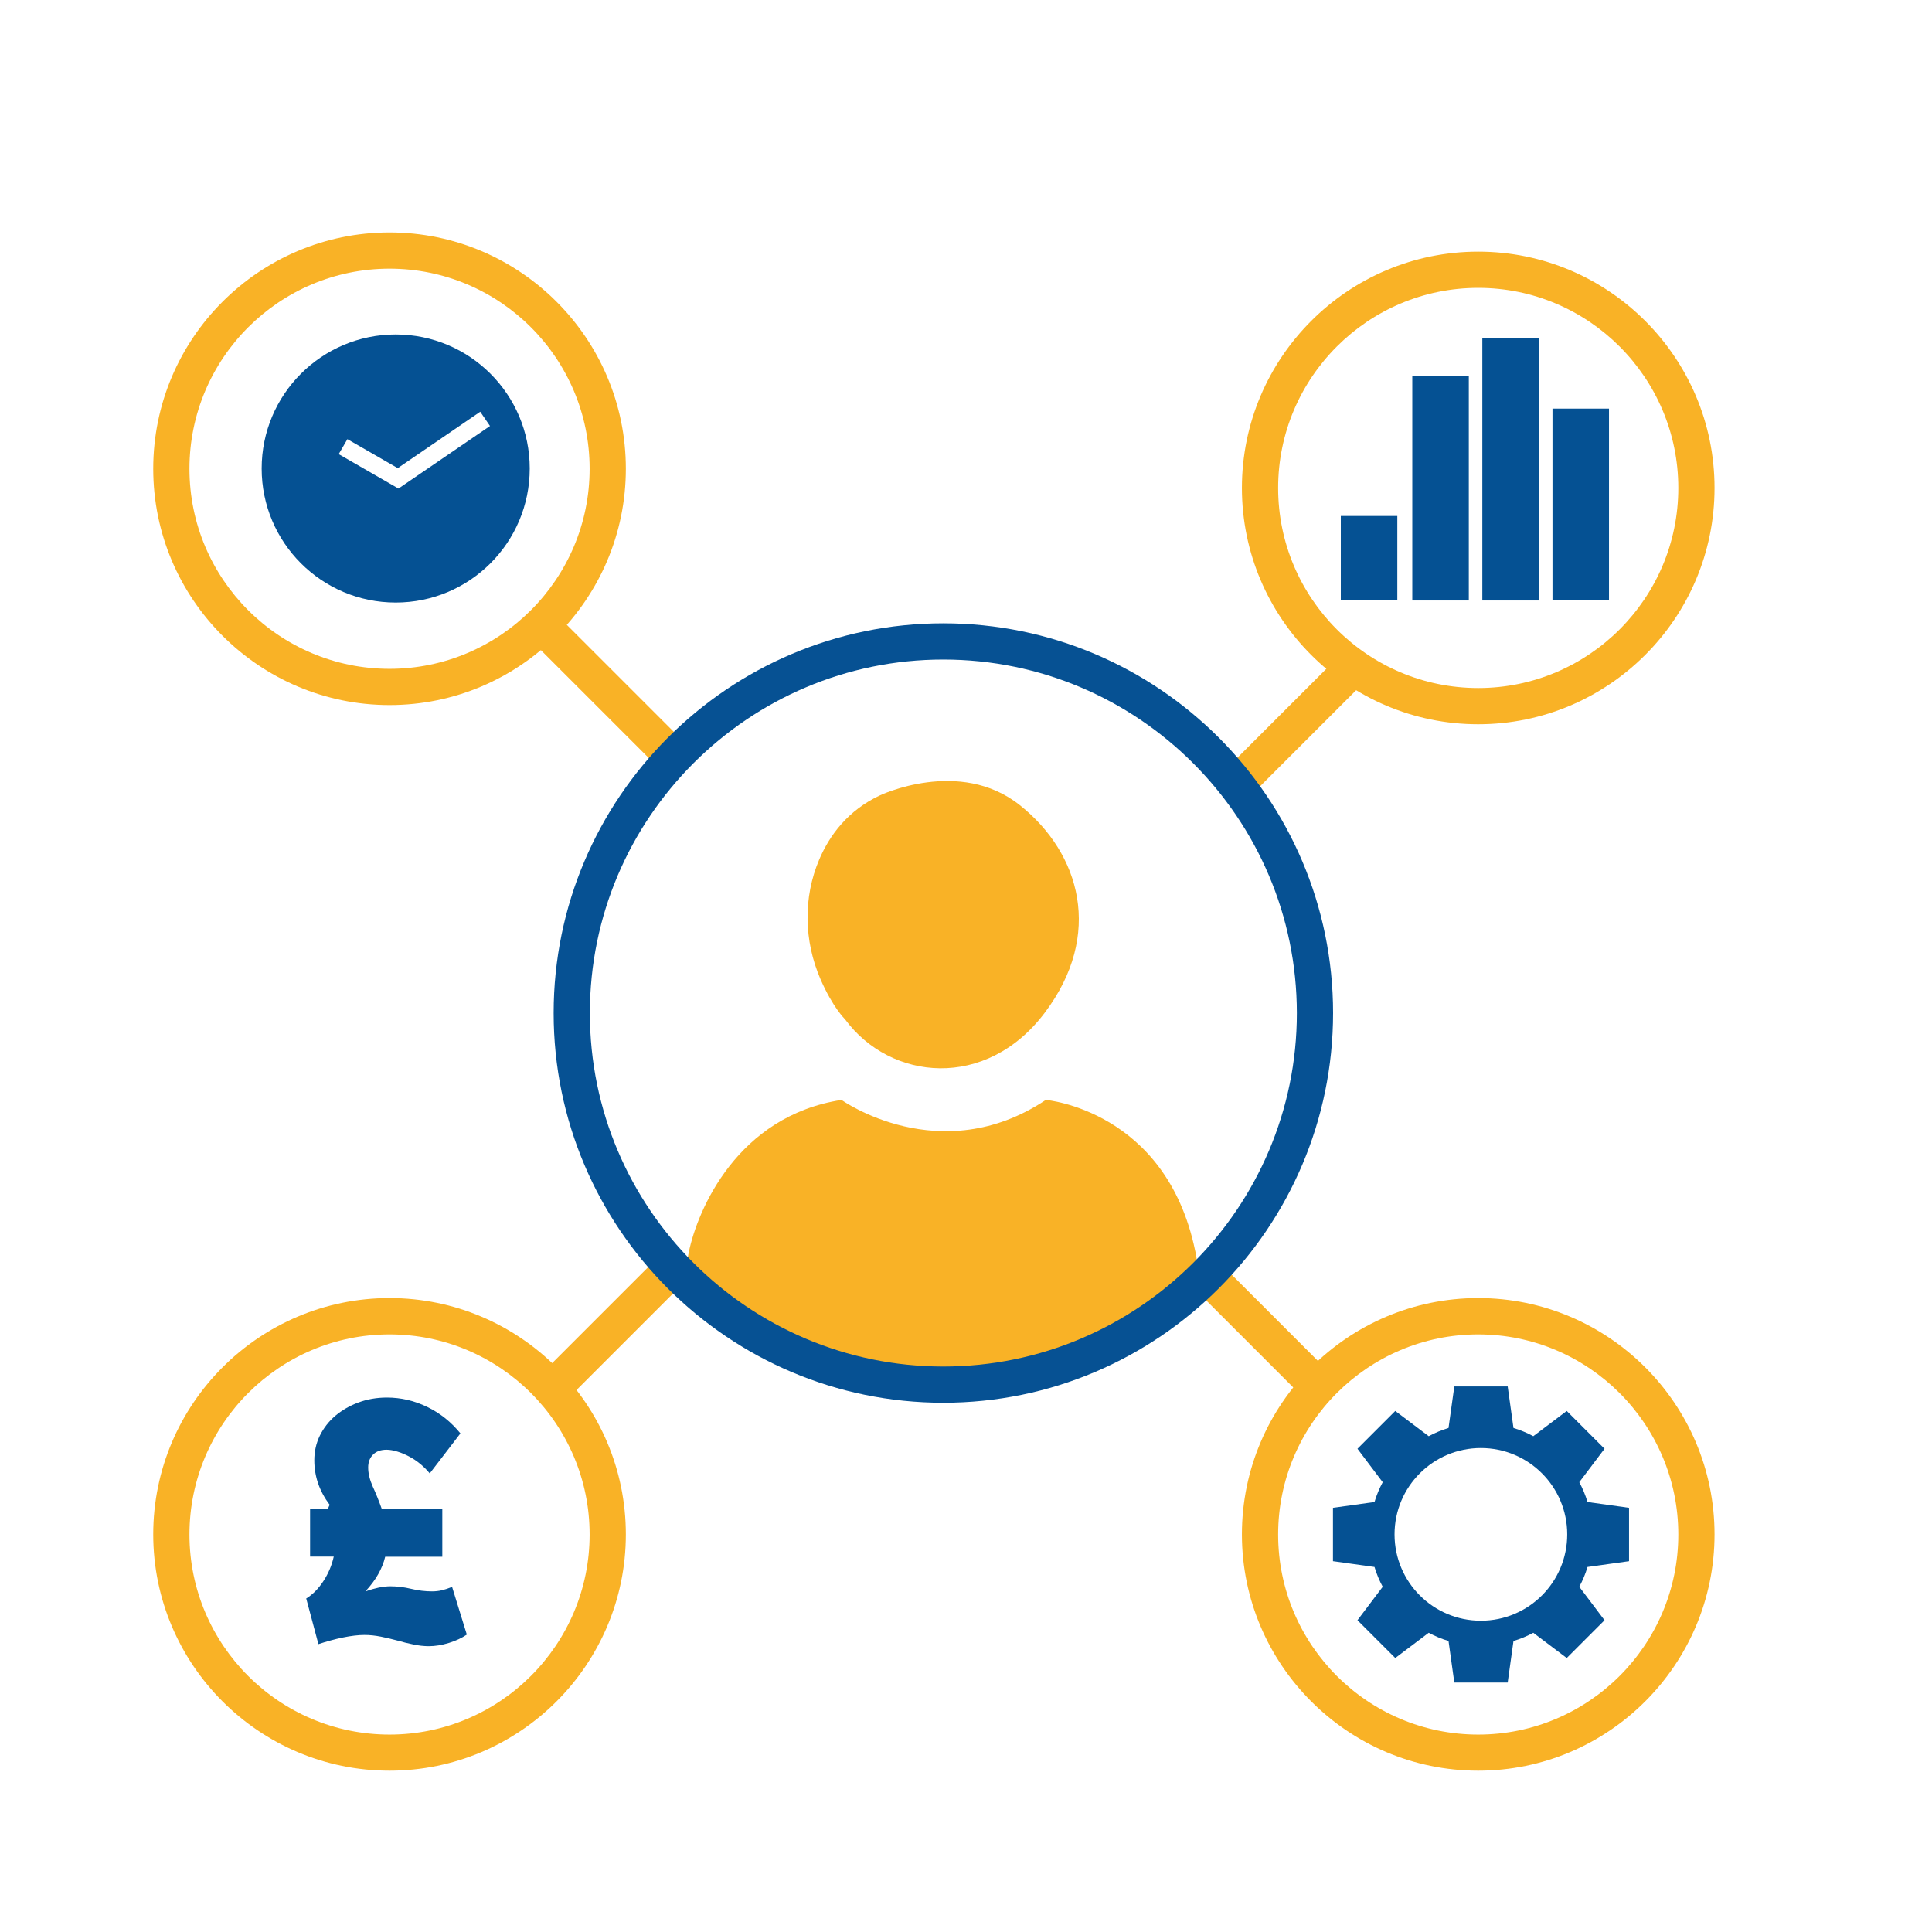
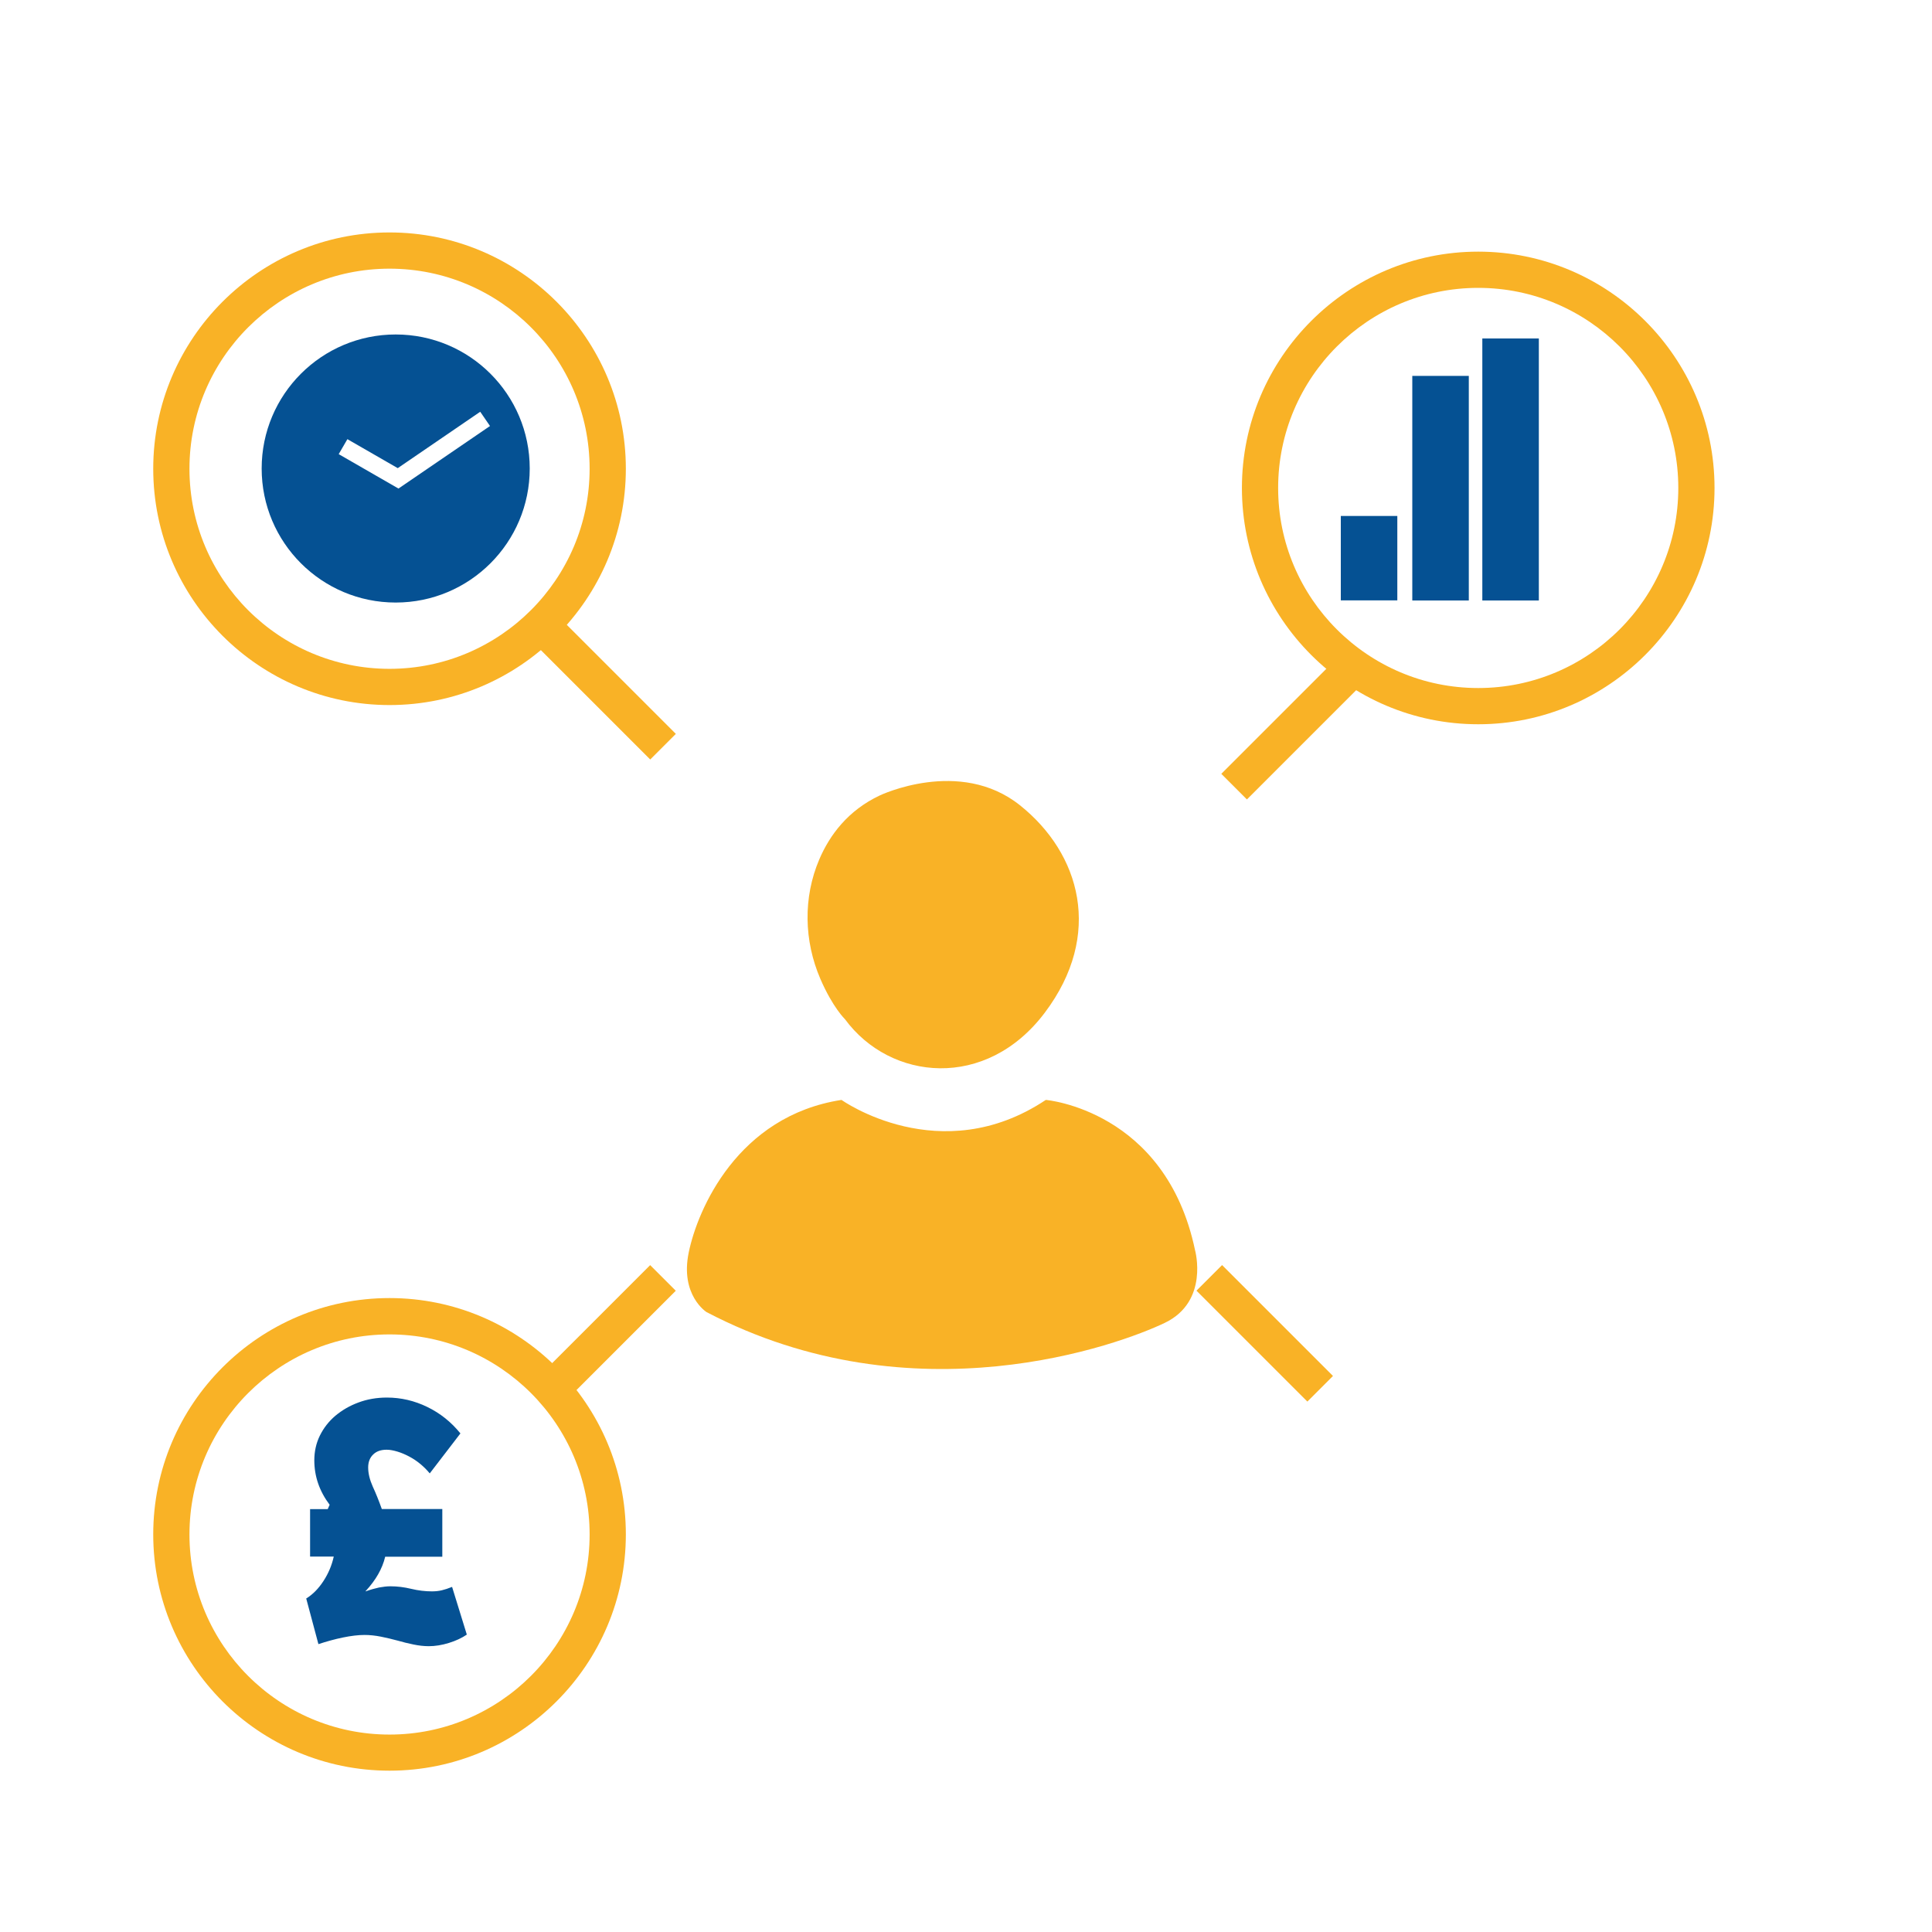
<svg xmlns="http://www.w3.org/2000/svg" version="1.1" x="0px" y="0px" viewBox="0 0 160 160" style="enable-background:new 0 0 160 160;" xml:space="preserve">
  <style type="text/css">
	.st0{display:none;}
	.st1{display:inline;fill:#065193;}
	.st2{display:inline;}
	.st3{display:inline;fill:#F9B226;}
	.st4{display:inline;fill:#F9B226;stroke:#065193;stroke-miterlimit:10;}
	.st5{fill:#F9B226;}
	.st6{fill:none;stroke:#F9B226;stroke-width:3;stroke-miterlimit:10;}
	.st7{fill:none;stroke:#F9B226;stroke-width:4;stroke-miterlimit:10;}
	.st8{fill:none;stroke:#FFFFFF;stroke-width:3;stroke-miterlimit:10;}
	.st9{fill:#FFFFFF;}
	.st10{fill:none;stroke:#F9B226;stroke-width:2;stroke-miterlimit:10;}
	.st11{fill:#085192;}
	.st12{fill:none;stroke:#F9B328;stroke-width:3;stroke-miterlimit:10;}
	.st13{fill:none;stroke:#F9B328;stroke-width:4;stroke-linecap:round;stroke-miterlimit:10;}
	.st14{fill:#065193;stroke:#F9B328;stroke-width:4;stroke-linecap:round;stroke-miterlimit:10;}
	.st15{fill:#F9B233;}
	.st16{fill:none;stroke:#F9B226;stroke-miterlimit:10;}
	.st17{fill:#F9B125;}
	.st18{fill:#F9B224;}
	.st19{fill:#085294;stroke:#F9B226;stroke-width:2;stroke-miterlimit:10;}
	.st20{fill:#085294;stroke:#F9B226;stroke-miterlimit:10;}
	.st21{fill:none;}
	.st22{fill:#065193;}
	.st23{fill:#055193;}
	.st24{fill:#0D5292;}
	.st25{fill:#0D5292;stroke:#FFFFFF;stroke-width:0.5;stroke-miterlimit:10;}
	.st26{fill:#FFFFFF;stroke:#0D5292;stroke-width:3;stroke-miterlimit:10;}
	.st27{fill:#DFDFDF;}
	.st28{fill:none;stroke:#065193;stroke-width:3;stroke-miterlimit:10;}
	.st29{fill:none;stroke:#F9B224;stroke-width:2;stroke-miterlimit:10;}
	.st30{fill:none;stroke:#F9B224;stroke-width:1.21;stroke-miterlimit:10;}
	.st31{fill:none;stroke:#F9B224;stroke-width:1.611;stroke-miterlimit:10;}
	.st32{fill:none;stroke:#F9B224;stroke-width:1.802;stroke-miterlimit:10;}
	.st33{fill:none;stroke:#F9B224;stroke-width:2.561;stroke-miterlimit:10;}
	.st34{fill:none;stroke:#F9B226;stroke-width:1.5;stroke-miterlimit:10;}
	.st35{fill:none;stroke:#065193;stroke-width:1.5;stroke-miterlimit:10;}
	.st36{fill:#F6A117;}
	.st37{fill:#FDFDFD;}
	.st38{fill:none;stroke:#F9B226;stroke-width:3;stroke-linecap:round;stroke-miterlimit:10;}
	.st39{fill:none;stroke:#F9B125;stroke-width:1.5;stroke-miterlimit:10;}
	.st40{fill:#065193;stroke:#F9B226;stroke-miterlimit:10;}
	.st41{fill:#065193;stroke:#F9B226;stroke-width:3;stroke-miterlimit:10;}
	.st42{fill:none;stroke:#F9B125;stroke-width:3;stroke-miterlimit:10;}
	.st43{fill:none;stroke:#F9B226;stroke-width:1.2;stroke-miterlimit:10;}
	.st44{fill:#F1F2F2;}
</style>
  <g id="Blue_Background" class="st0">
</g>
  <g id="Artwork">
    <g>
      <g>
-         <path class="st5" d="M69.69,91.09c0,0,8.17,5.83,16.92,0c0,0,9.93,0.83,12.36,12.45c0,0,1.18,4.24-2.5,6.01     c-3.68,1.77-20.75,8.12-37.96-0.89c0,0-2.21-1.4-1.47-4.95C57.77,100.17,61.08,92.42,69.69,91.09z M67.94,81.07     c-1.36-3.15-1.44-6.74-0.09-9.9c0.86-2.01,2.37-4.05,5-5.29c0,0,6.62-3.18,11.62,0.81c5,3.99,6.92,10.71,2.06,17.17     c-4.86,6.46-12.8,5.65-16.55,0.55C69.98,84.41,68.96,83.43,67.94,81.07z" />
+         <path class="st5" d="M69.69,91.09c0,0,8.17,5.83,16.92,0c0,0,9.93,0.83,12.36,12.45c0,0,1.18,4.24-2.5,6.01     c-3.68,1.77-20.75,8.12-37.96-0.89c0,0-2.21-1.4-1.47-4.95C57.77,100.17,61.08,92.42,69.69,91.09z M67.94,81.07     c-1.36-3.15-1.44-6.74-0.09-9.9c0.86-2.01,2.37-4.05,5-5.29c0,0,6.62-3.18,11.62,0.81c5,3.99,6.92,10.71,2.06,17.17     c-4.86,6.46-12.8,5.65-16.55,0.55C69.98,84.41,68.96,83.43,67.94,81.07" />
      </g>
    </g>
    <g>
      <rect x="100.32" y="59.05" transform="matrix(0.707 -0.707 0.707 0.707 -11.531 93.264)" class="st5" width="12.99" height="3" />
    </g>
    <g>
      <rect x="43.83" y="108.93" transform="matrix(0.707 -0.707 0.707 0.707 -63.341 67.931)" class="st5" width="12.99" height="3" />
    </g>
    <g>
      <rect x="103.26" y="103.93" transform="matrix(0.707 -0.707 0.707 0.707 -47.397 106.415)" class="st5" width="3" height="12.99" />
    </g>
    <g>
      <rect x="48.83" y="50.75" transform="matrix(0.707 -0.707 0.707 0.707 -25.738 52.357)" class="st5" width="3" height="12.99" />
    </g>
    <g>
      <path class="st23" d="M25.68,124.98h1.46c0.1-0.23,0.06-0.13,0.16-0.36c-0.85-1.13-1.27-2.36-1.27-3.68    c0-0.73,0.15-1.42,0.46-2.05c0.31-0.63,0.74-1.18,1.28-1.64c0.55-0.46,1.18-0.83,1.91-1.1c0.72-0.27,1.51-0.41,2.36-0.41    c1.17,0,2.28,0.26,3.35,0.78c1.07,0.52,1.98,1.25,2.74,2.19l-2.54,3.31c-0.23-0.28-0.49-0.54-0.78-0.78    c-0.29-0.24-0.59-0.44-0.91-0.61c-0.32-0.17-0.64-0.31-0.97-0.41c-0.33-0.1-0.63-0.16-0.91-0.16c-0.48,0-0.85,0.13-1.12,0.4    c-0.27,0.26-0.41,0.62-0.41,1.07c0,0.49,0.13,1.02,0.38,1.58c0.26,0.56,0.51,1.19,0.75,1.86h5.01v3.95H31.9    c-0.12,0.51-0.32,0.99-0.58,1.45c-0.26,0.46-0.61,0.93-1.05,1.41c0,0,0,0.01,0.01,0.01c0.42-0.15,0.79-0.25,1.11-0.32    c0.33-0.06,0.64-0.1,0.94-0.1c0.57,0,1.14,0.07,1.72,0.21c0.58,0.14,1.16,0.21,1.72,0.21c0.3,0,0.57-0.03,0.82-0.09    c0.25-0.06,0.53-0.15,0.85-0.28l1.22,3.95c-0.41,0.28-0.9,0.51-1.48,0.69c-0.58,0.18-1.14,0.27-1.67,0.27    c-0.41,0-0.83-0.05-1.27-0.14c-0.44-0.09-0.89-0.2-1.34-0.33c-0.45-0.12-0.9-0.23-1.36-0.32c-0.46-0.09-0.91-0.14-1.35-0.14    c-0.51,0-1.11,0.07-1.79,0.21c-0.68,0.14-1.36,0.33-2.03,0.55l-1.01-3.78c0.55-0.34,1.02-0.82,1.43-1.45    c0.41-0.63,0.69-1.3,0.85-2.02h-1.96V124.98z" />
    </g>
    <g>
      <path class="st5" d="M32.26,58.39c-10.79,0-19.57-8.78-19.57-19.57s8.78-19.57,19.57-19.57c10.79,0,19.57,8.78,19.57,19.57    S43.05,58.39,32.26,58.39z M32.26,22.25c-9.13,0-16.57,7.43-16.57,16.57s7.43,16.57,16.57,16.57c9.13,0,16.57-7.43,16.57-16.57    S41.4,22.25,32.26,22.25z" />
    </g>
    <g>
      <path class="st5" d="M32.26,146.64c-10.79,0-19.57-8.78-19.57-19.57s8.78-19.57,19.57-19.57c10.79,0,19.57,8.78,19.57,19.57    S43.05,146.64,32.26,146.64z M32.26,110.51c-9.13,0-16.57,7.43-16.57,16.57s7.43,16.57,16.57,16.57c9.13,0,16.57-7.43,16.57-16.57    S41.4,110.51,32.26,110.51z" />
    </g>
    <g>
-       <path class="st5" d="M122.42,146.64c-10.79,0-19.57-8.78-19.57-19.57s8.78-19.57,19.57-19.57s19.57,8.78,19.57,19.57    S133.2,146.64,122.42,146.64z M122.42,110.51c-9.13,0-16.57,7.43-16.57,16.57s7.43,16.57,16.57,16.57s16.57-7.43,16.57-16.57    S131.55,110.51,122.42,110.51z" />
-     </g>
+       </g>
    <g>
      <path class="st5" d="M122.42,59.98c-10.79,0-19.57-8.78-19.57-19.57s8.78-19.57,19.57-19.57s19.57,8.78,19.57,19.57    S133.2,59.98,122.42,59.98z M122.42,23.84c-9.13,0-16.57,7.43-16.57,16.57s7.43,16.57,16.57,16.57s16.57-7.43,16.57-16.57    S131.55,23.84,122.42,23.84z" />
    </g>
    <g>
-       <path class="st22" d="M78.12,116.17c-17.8,0-32.27-14.48-32.27-32.27c0-17.8,14.48-32.28,32.27-32.28    c17.8,0,32.28,14.48,32.28,32.28C110.39,101.69,95.91,116.17,78.12,116.17z M78.12,54.62c-16.14,0-29.27,13.13-29.27,29.28    c0,16.14,13.13,29.27,29.27,29.27c16.14,0,29.28-13.13,29.28-29.27C107.39,67.75,94.26,54.62,78.12,54.62z" />
-     </g>
+       </g>
    <g>
-       <path class="st23" d="M134.91,129.29v-4.42l-3.44-0.48c-0.17-0.57-0.4-1.12-0.68-1.64l2.09-2.77l-3.13-3.13l-2.77,2.09    c-0.52-0.28-1.07-0.51-1.64-0.68l-0.48-3.44h-4.42l-0.48,3.44c-0.57,0.17-1.12,0.4-1.64,0.68l-2.77-2.09l-3.13,3.13l2.09,2.77    c-0.28,0.52-0.51,1.07-0.68,1.64l-3.44,0.48v4.42l3.44,0.48c0.17,0.57,0.4,1.12,0.68,1.64l-2.09,2.77l3.13,3.13l2.77-2.09    c0.52,0.28,1.07,0.51,1.64,0.68l0.48,3.44h4.42l0.48-3.44c0.57-0.17,1.12-0.4,1.64-0.68l2.77,2.09l3.13-3.13l-2.09-2.77    c0.28-0.52,0.51-1.07,0.68-1.64L134.91,129.29z M122.64,134.22c-3.95,0-7.15-3.2-7.15-7.15c0-3.95,3.2-7.15,7.15-7.15    c3.95,0,7.15,3.2,7.15,7.15C129.79,131.02,126.59,134.22,122.64,134.22z" />
-     </g>
+       </g>
    <g>
      <path class="st23" d="M32.77,27.7c-6.13,0-11.1,4.97-11.1,11.1c0,6.13,4.97,11.1,11.1,11.1s11.1-4.97,11.1-11.1    C43.87,32.67,38.9,27.7,32.77,27.7z M33,40.46l-4.95-2.85l0.72-1.24l4.17,2.4l6.83-4.67l0.81,1.18L33,40.46z" />
    </g>
    <g>
      <g>
        <rect x="122.76" y="28.03" class="st23" width="4.68" height="21.7" />
      </g>
      <g>
-         <rect x="128.57" y="33.84" class="st23" width="4.68" height="15.88" />
-       </g>
+         </g>
      <g>
        <rect x="116.96" y="31.13" class="st23" width="4.68" height="18.6" />
      </g>
      <g>
        <rect x="111.04" y="42.73" class="st23" width="4.68" height="6.99" />
      </g>
    </g>
  </g>
</svg>